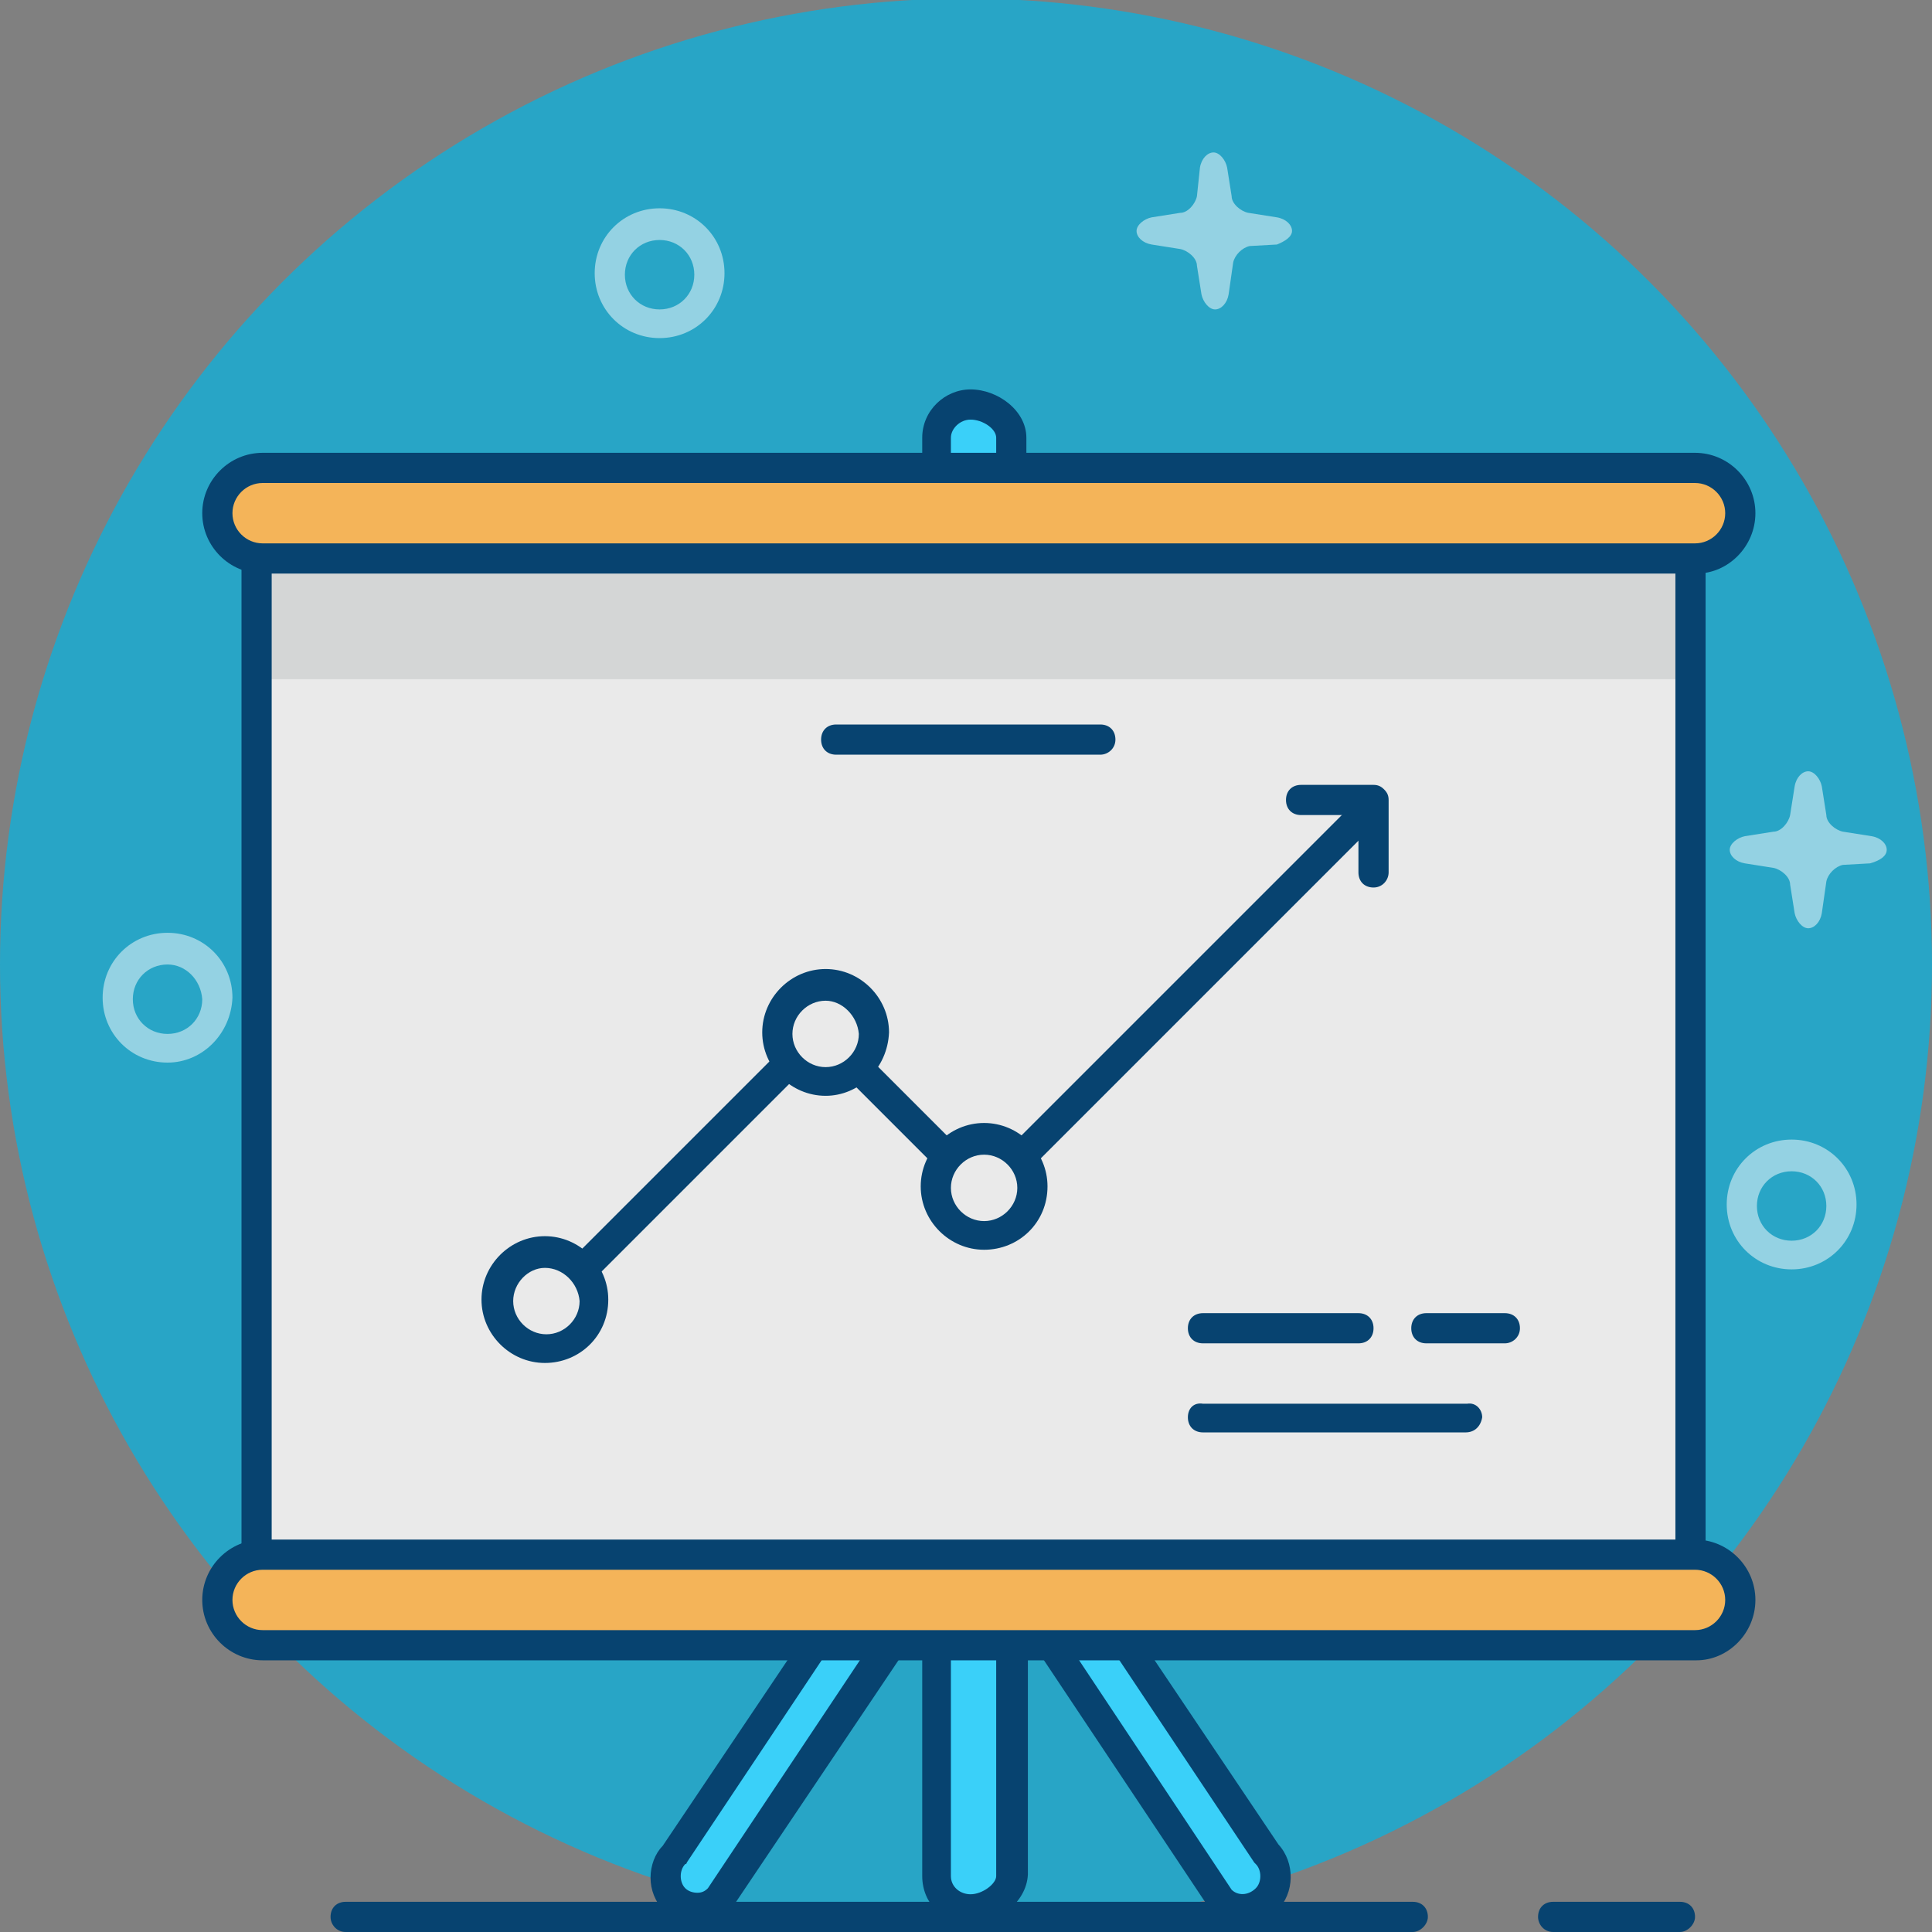
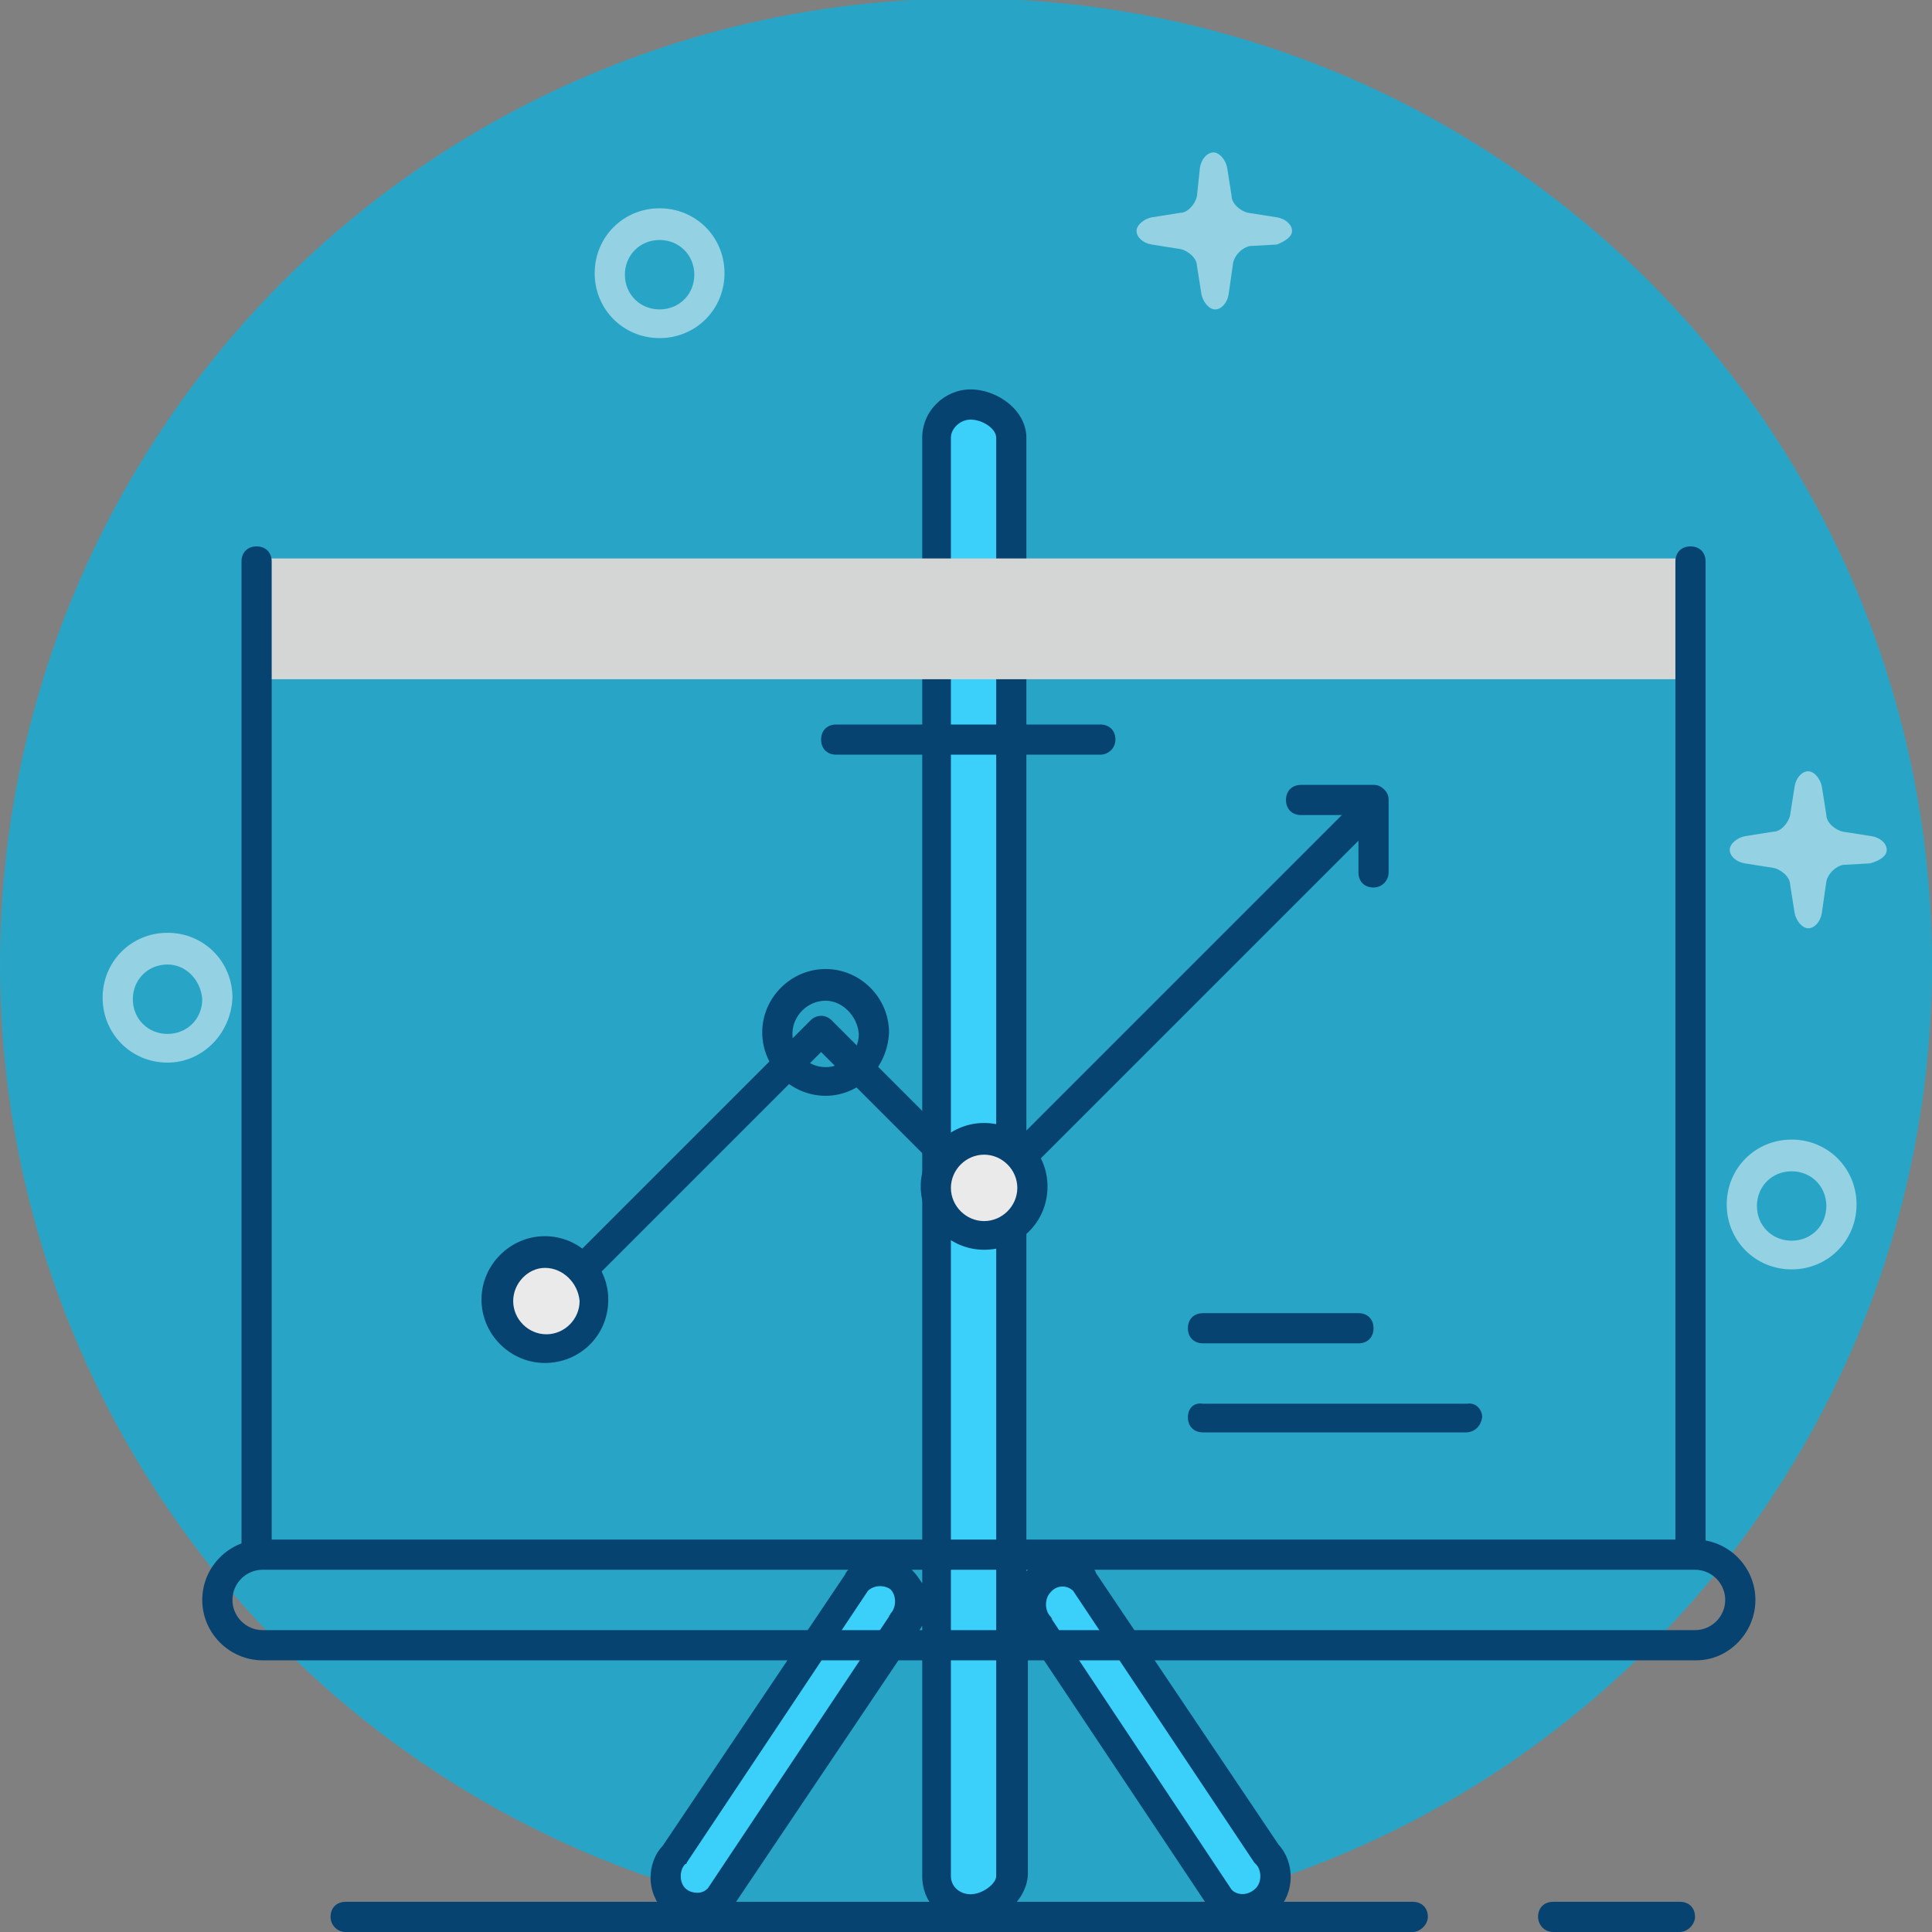
<svg xmlns="http://www.w3.org/2000/svg" version="1.1" id="board" x="0px" y="0px" viewBox="0 0 128 128" style="enable-background:new 0 0 128 128;" xml:space="preserve">
  <rect x="0" y="0" width="128" height="128" fill="#808080" stroke="none" />
  <style type="text/css">
	.st0{fill:#28A5C6;}
	.st1{fill:#3AD0F9;}
	.st2{fill:#074370;}
	.st3{fill:#EAEAEA;}
	.st4{fill:#D4D6D6;}
	.st5{fill:#F4B459;}
	.st6{opacity:0.5;fill:#FFFFFF;}
</style>
  <g>
    <circle class="st0" cx="64" cy="63.9" r="64" />
    <path class="st1" d="M64.1,26.8c-1.2,0-2.2,1-2.2,2.2v95.3c0,1.2,1,2.2,2.2,2.2c1.2,0,2.2-1,2.2-2.2V29   C66.4,27.8,65.4,26.8,64.1,26.8z M56.6,104.7l-12.1,18.1c-0.8,0.8-0.8,2.2,0,3c0.8,0.8,2.2,0.8,3,0l12.1-18.1c0.8-0.8,0.8-2.2,0-3   C58.8,103.9,57.4,103.9,56.6,104.7z M83.8,122.8l-12.1-18.1c-0.8-0.8-2.2-0.8-3,0c-0.8,0.8-0.8,2.2,0,3l12.1,18.1   c0.8,0.8,2.2,0.8,3,0C84.6,125,84.6,123.6,83.8,122.8z" />
    <path class="st2" d="M64.3,127.5c-1.8,0-3.2-1.4-3.2-3.2v-16.6c-0.1,0.2-0.3,0.5-0.5,0.7l-12.1,18c0,0.1-0.1,0.1-0.1,0.2   c-0.6,0.6-1.4,0.9-2.2,0.9l0,0c-0.8,0-1.6-0.3-2.2-0.9c-0.6-0.6-0.9-1.4-0.9-2.2c0-0.8,0.3-1.6,0.8-2.1l12.1-18   c0-0.1,0.1-0.1,0.1-0.2c1.2-1.2,3.3-1.2,4.4,0c0.2,0.2,0.4,0.5,0.6,0.8V29c0-1.8,1.5-3.2,3.2-3.2c1.8,0,3.7,1.4,3.7,3.2v75.1   c0,0,0,0,0.1-0.1c1.2-1.2,3.3-1.2,4.4,0c0,0,0.1,0.1,0.1,0.2l12.1,18c1.1,1.2,1.1,3.2-0.1,4.4c-1.2,1.2-3.3,1.2-4.4,0   c0,0-0.1-0.1-0.1-0.2l-12-18v15.8C68,126.1,66,127.5,64.3,127.5z M64.3,27.8c-0.7,0-1.3,0.6-1.3,1.2v95.3c0,0.7,0.6,1.2,1.3,1.2   c0.8,0,1.7-0.7,1.7-1.2V29C66,28.4,65.1,27.8,64.3,27.8z M81.6,125.2c0.4,0.4,1.1,0.4,1.6-0.1c0.4-0.4,0.4-1.2,0-1.6   c0,0-0.1-0.1-0.1-0.1l-12-18c-0.4-0.4-1.1-0.4-1.5,0.1c-0.2,0.2-0.3,0.5-0.3,0.8c0,0.3,0.1,0.6,0.3,0.8c0,0,0.1,0.1,0.1,0.2   L81.6,125.2z M57.5,105.4l-12,18c0,0.1-0.1,0.1-0.1,0.1c-0.2,0.2-0.3,0.5-0.3,0.8c0,0.3,0.1,0.6,0.3,0.8c0.2,0.2,0.5,0.3,0.8,0.3   l0,0c0.3,0,0.5-0.1,0.7-0.3l12-18c0-0.1,0.1-0.1,0.1-0.2c0.2-0.2,0.3-0.5,0.3-0.8c0-0.3-0.1-0.6-0.3-0.8   C58.6,105,57.9,105,57.5,105.4z" />
-     <path class="st3" d="M112,37.2v65.5H17.1V37.2H112z" />
    <path class="st4" d="M112.4,37v8H17.4v-8H112.4z" />
-     <path class="st5" d="M112.4,102.6H17.4c-1.6,0-3,1.3-3,3c0,1.6,1.3,3,3,3h94.9c1.6,0,3-1.3,3-3C115.3,104,114,102.6,112.4,102.6z    M17.4,37.2h94.9c1.6,0,3-1.3,3-3c0-1.6-1.3-3-3-3H17.4c-1.6,0-3,1.3-3,3C14.4,35.8,15.8,37.2,17.4,37.2z" />
-     <path class="st2" d="M112.4,38H17.4c-2.2,0-4-1.8-4-4c0-2.2,1.8-4,4-4h94.9c2.2,0,4,1.8,4,4C116.3,36.2,114.5,38,112.4,38z    M17.4,32c-1.1,0-2,0.9-2,2c0,1.1,0.9,2,2,2h94.9c1.1,0,2-0.9,2-2c0-1.1-0.9-2-2-2H17.4z" />
    <path class="st2" d="M17,103.6c-0.6,0-1-0.4-1-1V37.2c0-0.6,0.4-1,1-1c0.6,0,1,0.4,1,1v65.5C18,103.2,17.6,103.6,17,103.6z" />
    <path class="st2" d="M112,103.6c-0.6,0-1-0.4-1-1V37.2c0-0.6,0.4-1,1-1c0.6,0,1,0.4,1,1v65.5C113,103.2,112.6,103.6,112,103.6z" />
    <path class="st2" d="M93.6,128H22.9c-0.6,0-1-0.5-1-1c0-0.6,0.4-1,1-1h70.7c0.6,0,1,0.4,1,1C94.6,127.5,94.1,128,93.6,128z" />
    <path class="st2" d="M111.3,128h-8.4c-0.6,0-1-0.5-1-1c0-0.6,0.4-1,1-1h8.4c0.6,0,1,0.4,1,1C112.3,127.5,111.8,128,111.3,128z" />
    <path class="st2" d="M36.5,87.2c-0.3,0-0.5-0.1-0.7-0.3c-0.4-0.4-0.4-1,0-1.4l17.9-17.9c0.4-0.4,1-0.4,1.4,0l10.1,10.1l24.1-24.1   c0.4-0.4,1-0.4,1.4,0c0.4,0.4,0.4,1,0,1.4L65.9,79.8c-0.4,0.4-1,0.4-1.4,0L54.4,69.7L37.2,86.9C37,87.1,36.8,87.2,36.5,87.2z" />
    <path class="st2" d="M91,58.8L91,58.8c-0.6,0-1-0.4-1-1l0-3.8h-3.8c-0.6,0-1-0.4-1-1s0.4-1,1-1H91c0.3,0,0.5,0.1,0.7,0.3   c0.2,0.2,0.3,0.4,0.3,0.7l0,4.8C92,58.3,91.6,58.8,91,58.8z" />
-     <circle class="st3" cx="54.7" cy="68.5" r="3.2" />
    <path class="st2" d="M54.7,72.6c-2.3,0-4.2-1.9-4.2-4.2c0-2.3,1.9-4.2,4.2-4.2c2.3,0,4.2,1.9,4.2,4.2   C58.8,70.8,56.9,72.6,54.7,72.6z M54.7,66.3c-1.2,0-2.2,1-2.2,2.2c0,1.2,1,2.2,2.2,2.2c1.2,0,2.2-1,2.2-2.2   C56.8,67.3,55.8,66.3,54.7,66.3z" />
    <circle class="st3" cx="36.1" cy="86.2" r="3.2" />
    <path class="st2" d="M36.1,90.3c-2.3,0-4.2-1.9-4.2-4.2c0-2.3,1.9-4.2,4.2-4.2s4.2,1.9,4.2,4.2C40.3,88.5,38.4,90.3,36.1,90.3z    M36.1,84C35,84,34,85,34,86.2c0,1.2,1,2.2,2.2,2.2c1.2,0,2.2-1,2.2-2.2C38.3,85,37.3,84,36.1,84z" />
    <circle class="st3" cx="65.2" cy="78.7" r="3.2" />
    <path class="st2" d="M65.2,82.8c-2.3,0-4.2-1.9-4.2-4.2c0-2.3,1.9-4.2,4.2-4.2c2.3,0,4.2,1.9,4.2,4.2C69.4,81,67.5,82.8,65.2,82.8z    M65.2,76.5c-1.2,0-2.2,1-2.2,2.2s1,2.2,2.2,2.2s2.2-1,2.2-2.2S66.4,76.5,65.2,76.5z" />
    <path class="st2" d="M90,89H79.7c-0.6,0-1-0.4-1-1s0.4-1,1-1H90c0.6,0,1,0.4,1,1S90.6,89,90,89z" />
-     <path class="st2" d="M99.7,89h-5.2c-0.6,0-1-0.4-1-1s0.4-1,1-1h5.2c0.6,0,1,0.4,1,1S100.2,89,99.7,89z" />
    <path class="st2" d="M97.1,94.9H79.7c-0.6,0-1-0.4-1-1c0-0.6,0.4-1,1-0.9h17.5c0.6-0.1,1,0.4,1,0.9C98.1,94.5,97.7,94.9,97.1,94.9z   " />
    <path class="st2" d="M72.9,50H55.4c-0.6,0-1-0.4-1-1s0.4-1,1-1h17.5c0.6,0,1,0.4,1,1S73.4,50,72.9,50z" />
    <path class="st6" d="M11.1,70.4c-2.4,0-4.3-1.9-4.3-4.3c0-2.4,1.9-4.3,4.3-4.3c2.4,0,4.3,1.9,4.3,4.3   C15.3,68.5,13.4,70.4,11.1,70.4z M11.1,63.9c-1.3,0-2.3,1-2.3,2.3c0,1.3,1,2.3,2.3,2.3c1.3,0,2.3-1,2.3-2.3   C13.3,64.9,12.3,63.9,11.1,63.9z" />
    <path class="st6" d="M118.7,84.1c-2.4,0-4.3-1.9-4.3-4.3c0-2.4,1.9-4.3,4.3-4.3c2.4,0,4.3,1.9,4.3,4.3   C123,82.2,121.1,84.1,118.7,84.1z M118.7,77.6c-1.3,0-2.3,1-2.3,2.3c0,1.3,1,2.3,2.3,2.3c1.3,0,2.3-1,2.3-2.3   C121,78.6,120,77.6,118.7,77.6z" />
    <path class="st6" d="M43.7,22.4c-2.4,0-4.3-1.9-4.3-4.3c0-2.4,1.9-4.3,4.3-4.3c2.4,0,4.3,1.9,4.3,4.3C48,20.5,46.1,22.4,43.7,22.4z    M43.7,15.9c-1.3,0-2.3,1-2.3,2.3c0,1.3,1,2.3,2.3,2.3c1.3,0,2.3-1,2.3-2.3C46,16.9,45,15.9,43.7,15.9z" />
    <path class="st6" d="M85.6,15.3c0-0.4-0.4-0.8-1-0.9l-1.9-0.3c-0.5-0.1-1.1-0.6-1.1-1.1l-0.3-1.9c-0.1-0.5-0.5-1-0.9-1   c-0.4,0-0.8,0.4-0.9,1L79.3,13c-0.1,0.5-0.6,1.1-1.1,1.1l-1.9,0.3c-0.5,0.1-1,0.5-1,0.9c0,0.4,0.4,0.8,1,0.9l1.9,0.3   c0.5,0.1,1.1,0.6,1.1,1.1l0.3,1.9c0.1,0.5,0.5,1,0.9,1c0.4,0,0.8-0.4,0.9-1l0.3-2.1c0.1-0.5,0.6-1,1.1-1.1l1.8-0.1   C85.1,16,85.6,15.7,85.6,15.3z" />
    <path class="st6" d="M125,56.3c0-0.4-0.4-0.8-1-0.9l-1.9-0.3c-0.5-0.1-1.1-0.6-1.1-1.1l-0.3-1.9c-0.1-0.5-0.5-1-0.9-1   s-0.8,0.4-0.9,1l-0.3,1.9c-0.1,0.5-0.6,1.1-1.1,1.1l-1.9,0.3c-0.5,0.1-1,0.5-1,0.9c0,0.4,0.4,0.8,1,0.9l1.9,0.3   c0.5,0.1,1.1,0.6,1.1,1.1l0.3,1.9c0.1,0.5,0.5,1,0.9,1s0.8-0.4,0.9-1l0.3-2.1c0.1-0.5,0.6-1,1.1-1.1l1.8-0.1   C124.6,57,125,56.7,125,56.3z" />
    <path class="st2" d="M112.4,110H17.4c-2.2,0-4-1.8-4-4c0-2.2,1.8-4,4-4h94.9c2.2,0,4,1.8,4,4C116.3,108.2,114.5,110,112.4,110z    M17.4,104c-1.1,0-2,0.9-2,2s0.9,2,2,2h94.9c1.1,0,2-0.9,2-2s-0.9-2-2-2H17.4z" />
  </g>
</svg>